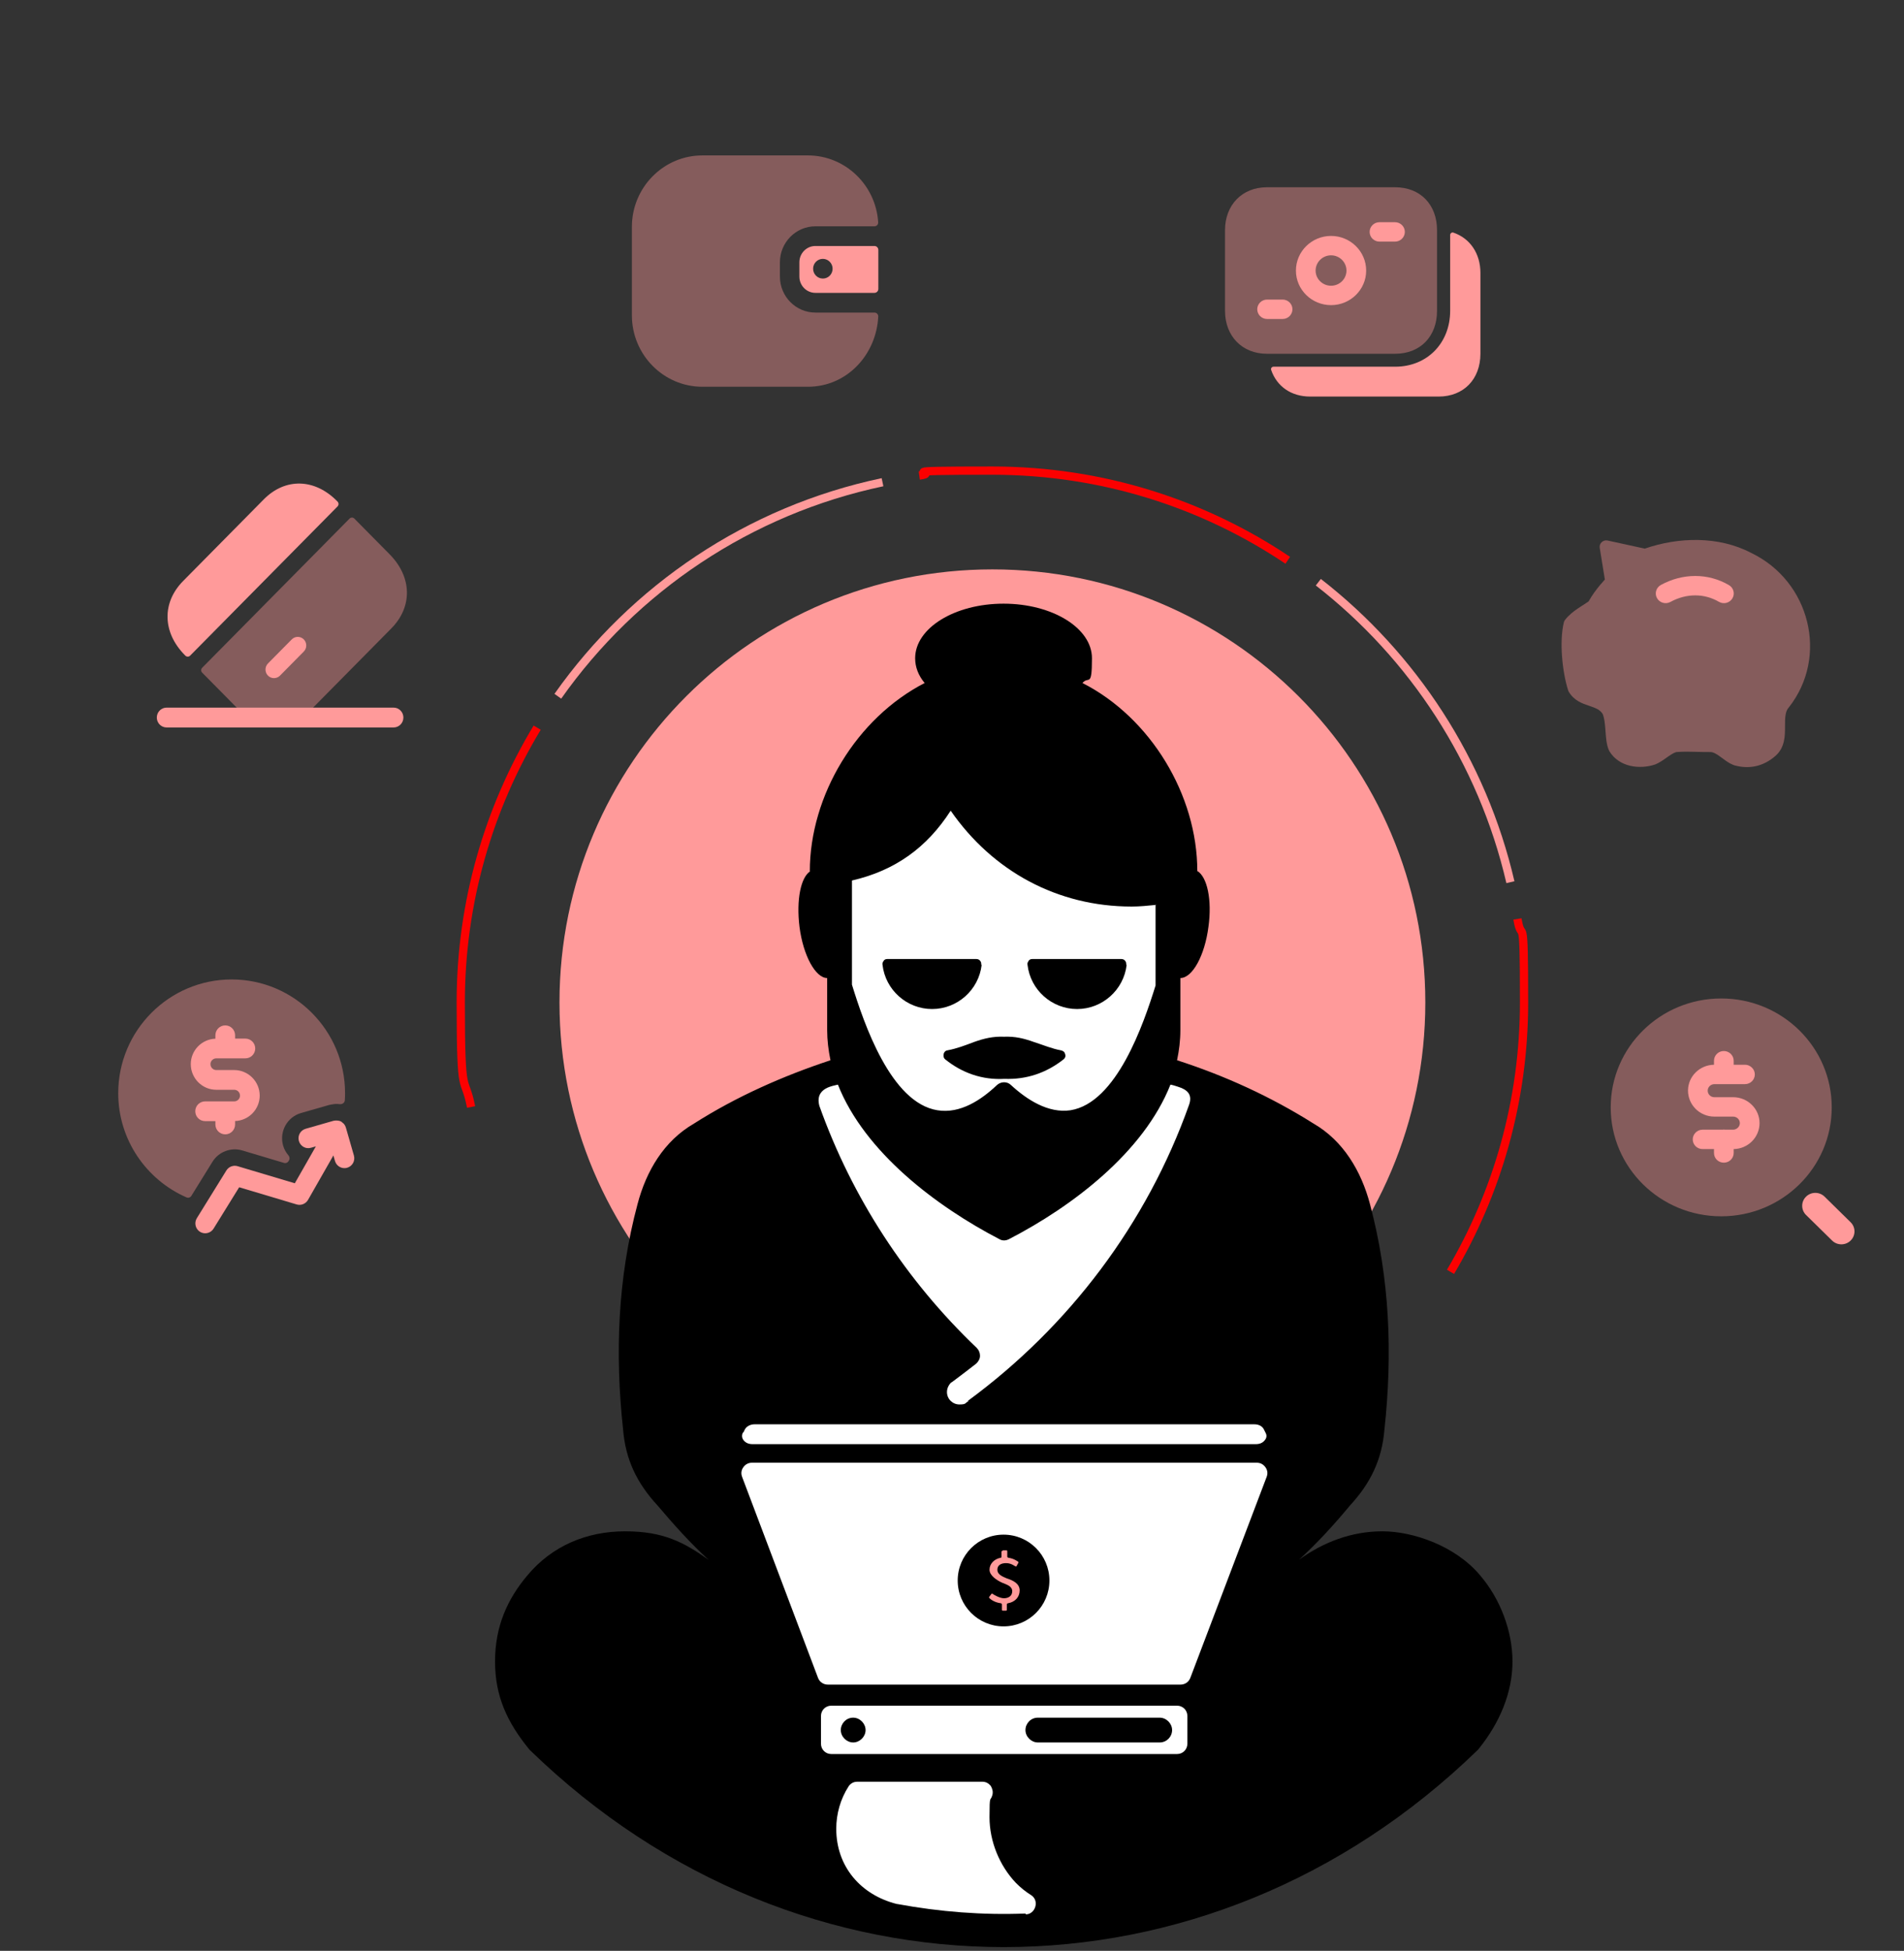
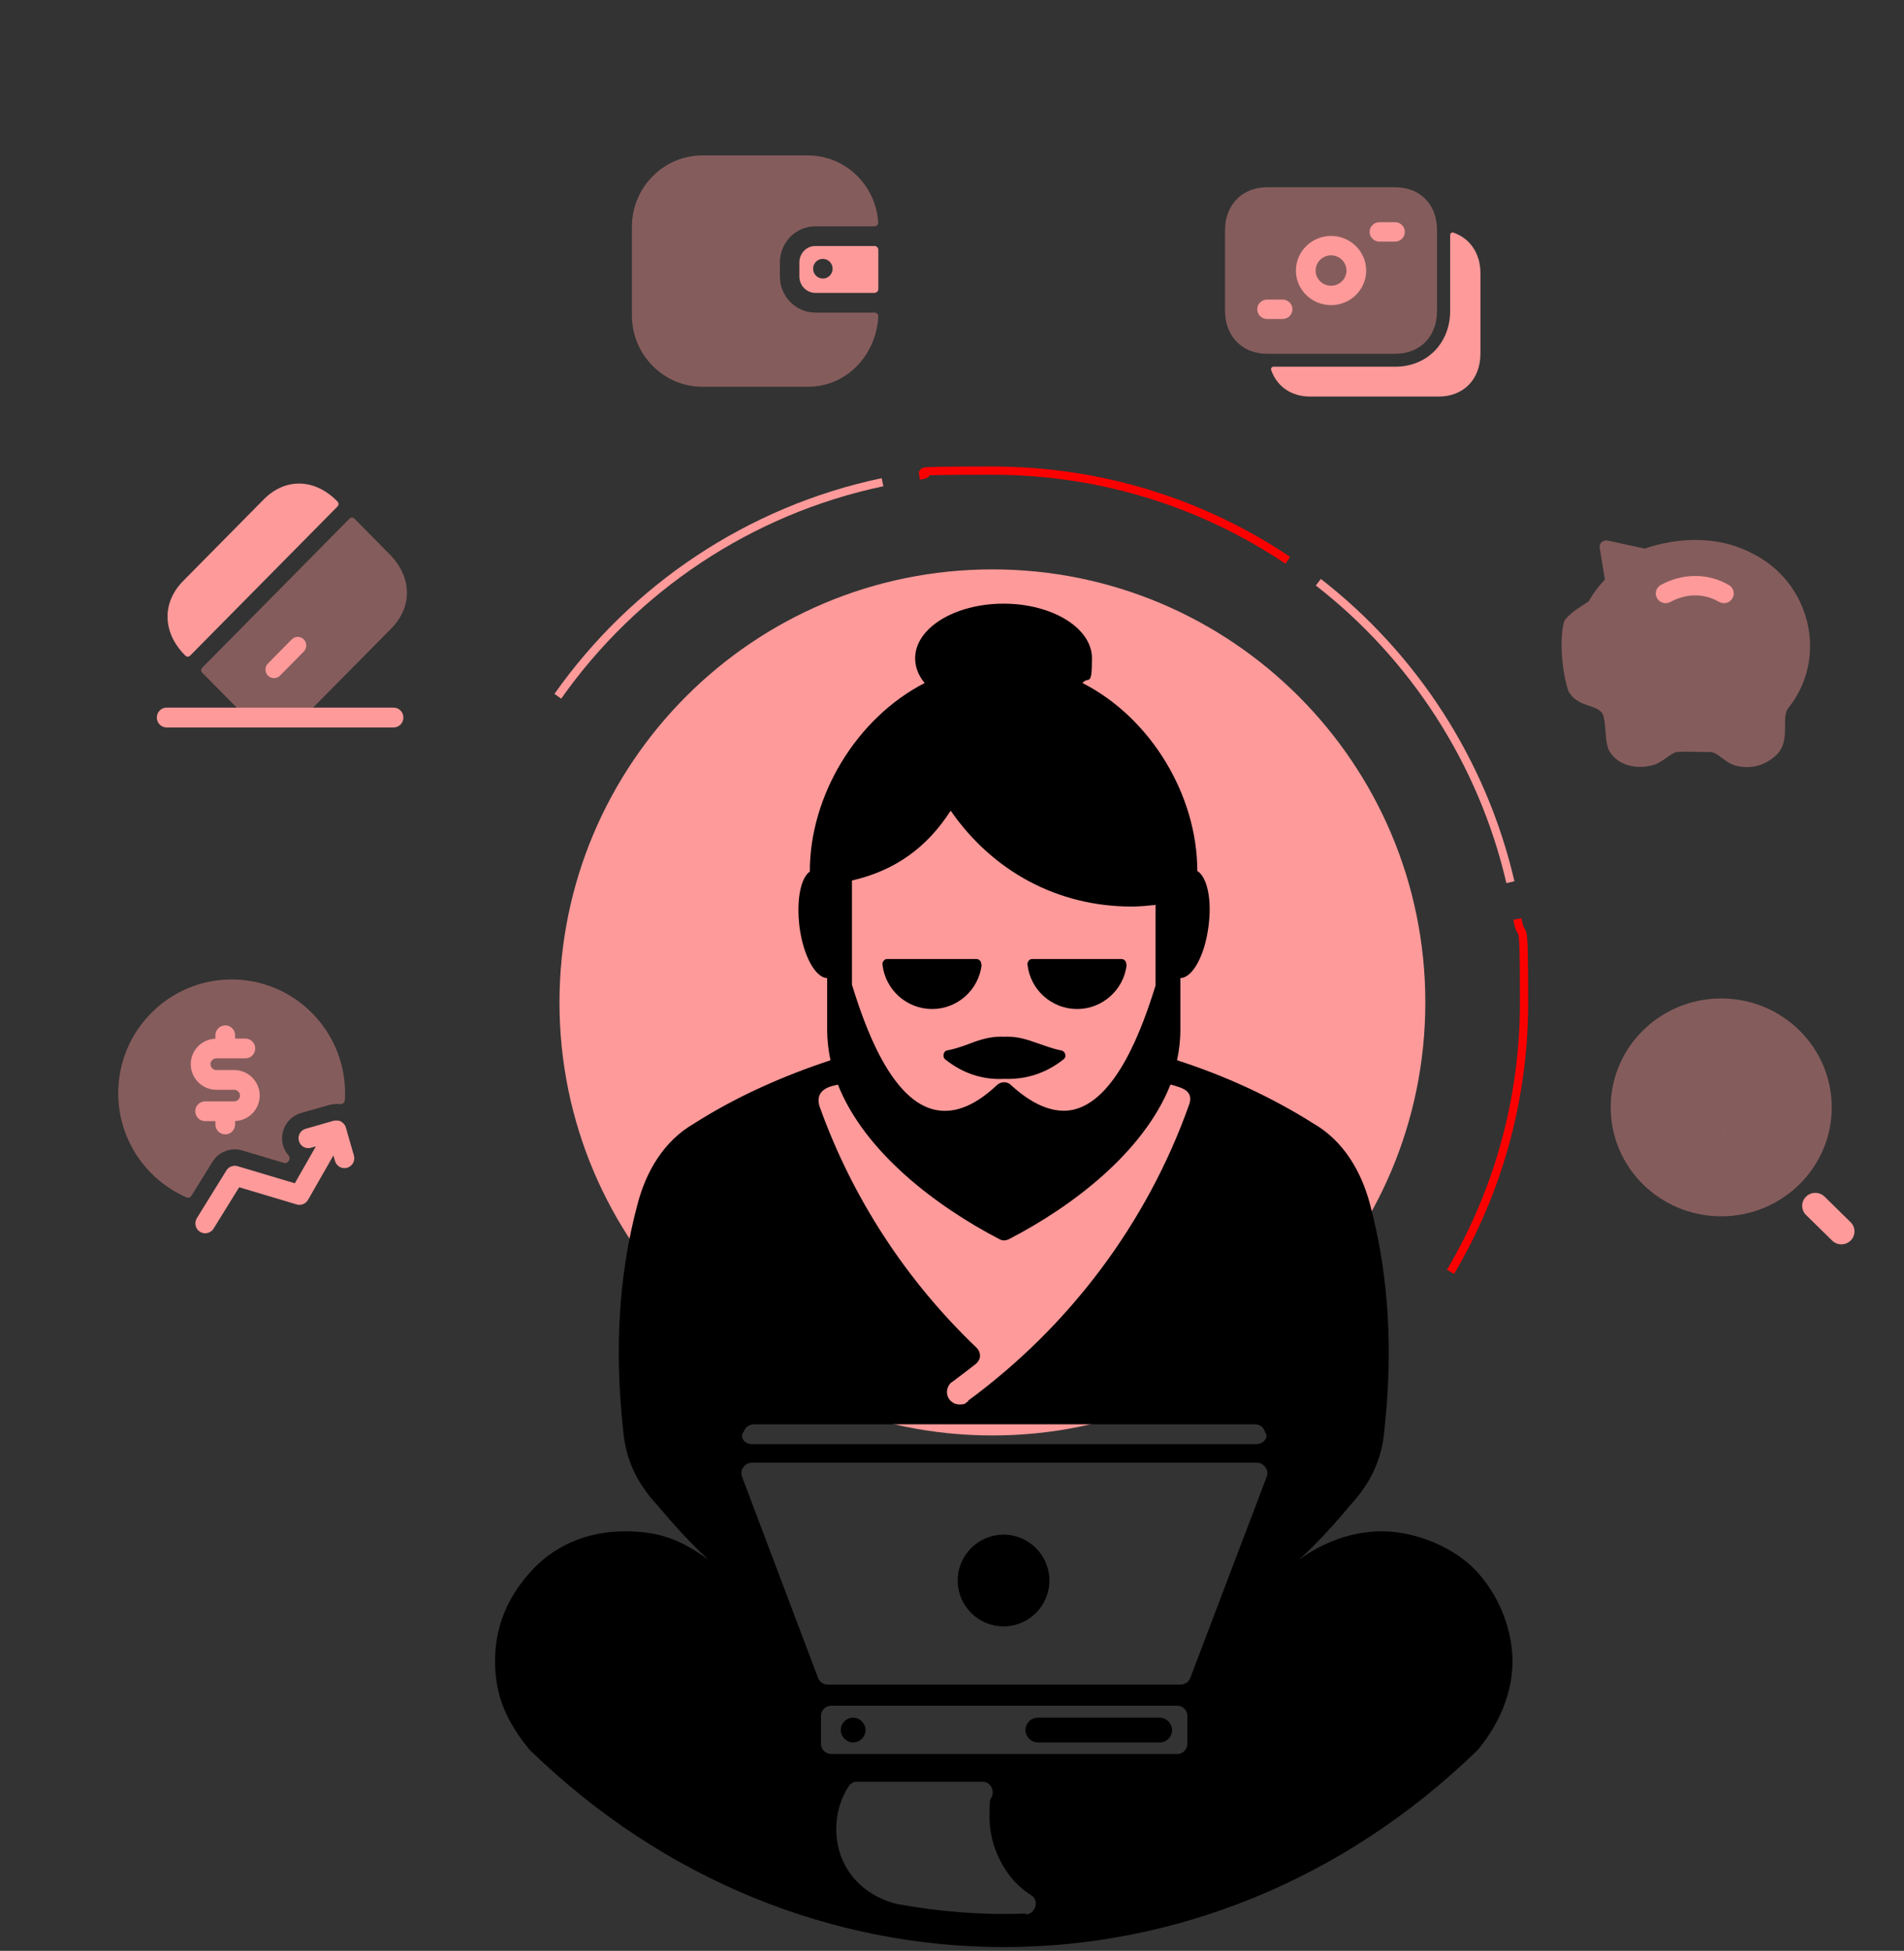
<svg xmlns="http://www.w3.org/2000/svg" width="411" height="421" viewBox="0 0 411 421" fill="none">
  <rect x="0" y="0" width="411" height="421" fill="#333333" stroke="none" />
  <path d="M326.04 190.378C319.977 164.251 304.996 141.513 284.576 125.641" stroke="#FF9A9A" stroke-width="1.783" stroke-miterlimit="10" />
  <path d="M190.502 104.062C161.7 110.126 136.821 126.979 120.414 150.253" stroke="#FF9A9A" stroke-width="1.783" stroke-miterlimit="10" />
  <path d="M313.111 274.465C323.188 257.433 328.984 237.548 328.984 216.326C328.984 195.103 328.538 204.199 327.557 198.312" stroke="#FC0000" stroke-width="1.783" stroke-miterlimit="10" />
  <path d="M277.978 120.912C259.788 108.696 237.852 101.562 214.222 101.562C190.591 101.562 203.61 101.919 198.438 102.632" stroke="#FC0000" stroke-width="1.783" stroke-miterlimit="10" />
-   <path d="M115.955 157.031C105.523 174.33 99.459 194.661 99.459 216.33C99.459 237.998 100.262 231.578 101.688 238.89" stroke="#FC0000" stroke-width="1.783" stroke-miterlimit="10" />
  <path d="M214.222 309.776C265.833 309.776 307.672 267.937 307.672 216.325C307.672 164.714 265.833 122.875 214.222 122.875C162.611 122.875 120.771 164.714 120.771 216.325C120.771 267.937 162.611 309.776 214.222 309.776Z" fill="#FF9A9A" />
-   <path fill-rule="evenodd" clip-rule="evenodd" d="M181.763 233.716C187.47 248.072 202.718 259.575 216.094 266.441C216.45 266.619 216.807 266.619 217.164 266.441C230.45 259.486 245.787 248.072 251.494 233.716C251.672 233.181 252.297 232.913 252.921 233.091C253.456 233.27 253.991 233.448 254.526 233.626C257.201 234.518 258.717 236.123 257.647 239.066C248.462 264.836 231.609 287.307 209.584 303.447C208.871 304.071 207.979 304.338 207.087 304.338C204.947 304.338 203.253 302.644 203.253 300.504C203.253 298.364 203.699 298.364 204.501 297.651C204.501 297.651 204.591 297.562 204.68 297.472C206.463 296.224 208.157 294.886 209.852 293.46C210.119 293.281 210.298 293.014 210.298 292.657C210.298 292.3 210.208 292.033 209.941 291.765C194.604 277.142 182.833 259.04 175.699 239.066C175.699 239.066 175.699 239.066 175.699 238.977C175.343 237.55 175.432 236.034 176.502 234.875C177.572 233.805 179.088 233.359 180.515 233.091C181.05 233.002 181.585 233.27 181.763 233.805M221.176 414.375C211.813 414.731 202.54 414.018 193.266 412.324C193.266 412.324 193.177 412.324 193.088 412.324C184.795 410.273 179.177 403.674 179.177 395.025C179.177 386.375 180.158 388.069 182.031 385.216C182.655 384.235 183.725 383.7 184.884 383.7H211.903C212.973 383.7 213.953 384.146 214.578 385.037C215.202 385.84 215.469 386.91 215.202 387.98C214.845 389.496 214.578 391.012 214.578 392.528C214.578 397.432 216.539 402.426 219.928 405.903C220.82 406.795 221.8 407.687 222.871 408.311C224.119 409.113 224.654 410.629 224.297 412.056C223.941 413.483 222.692 414.464 221.176 414.553M162.146 315.039H271.112C272.271 315.039 273.252 315.574 273.876 316.466C274.5 317.357 274.678 318.517 274.233 319.587L257.736 363.012C257.201 364.35 255.953 365.242 254.615 365.242H178.553C177.126 365.242 175.878 364.35 175.432 363.012L159.025 319.587C158.668 318.517 158.757 317.357 159.381 316.466C160.006 315.574 160.986 315.039 162.146 315.039ZM159.203 309.154L159.56 308.44C160.184 307.281 161.432 306.746 162.681 306.746H270.577C271.825 306.746 273.073 307.281 273.698 308.44L274.054 309.154C274.589 310.135 274.411 311.205 273.698 312.096C272.984 312.899 272.003 313.255 270.933 313.255H162.235C161.165 313.255 160.184 312.899 159.471 312.096C158.757 311.205 158.579 310.135 159.114 309.154M179.266 367.471H253.902C255.774 367.471 257.29 368.987 257.29 370.859V376.834C257.29 378.706 255.774 380.222 253.902 380.222H179.266C177.394 380.222 175.878 378.706 175.878 376.834V370.859C175.878 368.987 177.394 367.471 179.266 367.471ZM250.424 195.818C250.424 195.462 250.335 195.194 250.067 195.016C249.8 194.748 249.532 194.659 249.176 194.748C247.481 194.927 245.787 195.105 244.004 195.105C228.399 195.105 214.756 187.704 205.839 174.952C205.661 174.596 205.304 174.417 204.858 174.507C204.501 174.507 204.145 174.685 203.966 175.042C198.973 182.799 192.374 187.525 183.368 189.666C182.833 189.844 182.387 190.379 182.476 190.914C182.476 191.092 182.476 191.36 182.476 191.538V213.207C182.476 213.296 182.476 213.385 182.476 213.563C185.241 222.48 191.215 239.779 201.826 241.473C207.087 242.365 211.903 239.155 215.648 235.767C216.094 235.41 216.718 235.41 217.164 235.767C220.82 239.155 225.724 242.276 230.985 241.473C241.596 239.779 247.481 222.659 250.246 213.742C250.246 213.652 250.246 213.563 250.246 213.385V195.907L250.424 195.818Z" fill="white" />
  <path fill-rule="evenodd" clip-rule="evenodd" d="M174.808 188.056C174.808 171.648 184.884 154.973 199.597 147.394C198.26 145.789 197.546 144.006 197.546 142.044C197.546 135.534 206.107 130.273 216.629 130.273C227.151 130.273 235.711 135.534 235.711 142.044C235.711 148.553 234.998 145.789 233.66 147.394C248.373 154.884 258.45 171.559 258.45 187.966C260.59 189.215 261.66 194.208 260.857 200.004C260.055 206.246 257.38 211.062 254.794 211.062V222.297C254.794 224.526 254.526 226.666 254.08 228.806C264.335 232.106 274.322 236.653 283.507 242.449C290.016 246.195 293.85 252.793 295.723 259.838C300.003 275.888 300.627 292.117 298.844 308.525C298.309 315.034 295.812 320.117 291.443 324.843C287.965 329.034 284.398 332.957 280.386 336.613C285.647 332.779 291.799 330.46 298.398 330.46C304.997 330.46 314.181 333.581 319.531 340.002C323.811 344.995 326.487 351.95 326.487 358.549C326.487 365.148 323.811 371.746 319.085 377.542C319.085 377.542 318.996 377.631 318.907 377.721C260.59 434.344 172.757 434.344 114.44 377.721C114.44 377.721 114.351 377.631 114.261 377.542C109.535 371.746 106.86 366.129 106.86 358.549C106.86 350.97 109.535 345.084 113.816 340.002C119.166 333.581 126.656 330.46 134.949 330.46C143.242 330.46 147.7 332.868 152.961 336.613C148.949 332.957 145.382 328.945 141.904 324.843C137.535 320.117 135.038 315.034 134.503 308.525C132.72 292.117 133.344 275.799 137.624 259.838C139.497 252.704 143.331 246.195 149.84 242.449C158.936 236.653 169.012 232.195 179.267 228.806C178.821 226.666 178.553 224.437 178.553 222.297V211.062C176.056 211.062 173.381 206.246 172.579 200.004C171.865 194.208 172.846 189.215 174.986 187.966M224.03 370.676C222.514 370.676 221.355 371.925 221.355 373.351C221.355 374.778 222.603 376.026 224.03 376.026H250.335C251.851 376.026 253.01 374.778 253.01 373.351C253.01 371.925 251.762 370.676 250.335 370.676H224.03ZM184.171 370.676C182.655 370.676 181.496 371.925 181.496 373.351C181.496 374.778 182.744 376.026 184.171 376.026C185.598 376.026 186.846 374.778 186.846 373.351C186.846 371.925 185.598 370.676 184.171 370.676ZM204.591 226.666C204.145 226.666 203.788 227.023 203.699 227.469C203.61 227.915 203.699 228.361 204.056 228.628C207.712 231.571 212.081 233.087 216.807 232.819C221.533 232.997 225.813 231.571 229.559 228.628C229.915 228.361 230.094 227.915 229.915 227.469C229.826 227.023 229.469 226.755 229.024 226.666C227.062 226.31 225.189 225.507 223.227 224.883C220.998 224.08 219.126 223.635 216.718 223.724C214.4 223.635 212.438 224.08 210.209 224.883C208.336 225.596 206.463 226.31 204.502 226.666M211.814 208.208C211.814 207.851 211.814 207.584 211.546 207.316C211.368 207.049 211.011 206.96 210.744 206.96H191.572C191.215 206.96 190.948 207.049 190.77 207.316C190.591 207.584 190.413 207.851 190.502 208.208C191.126 213.647 195.763 217.749 201.202 217.749C206.642 217.749 211.279 213.647 211.903 208.208M243.112 208.208C243.112 207.851 243.112 207.584 242.845 207.316C242.667 207.049 242.31 206.96 242.042 206.96H222.871C222.514 206.96 222.247 207.049 222.068 207.316C221.89 207.584 221.712 207.851 221.801 208.208C222.425 213.647 227.062 217.749 232.501 217.749C237.941 217.749 242.577 213.647 243.202 208.208M221.444 413.121C222.425 413.121 223.227 412.408 223.495 411.427C223.762 410.446 223.406 409.465 222.514 408.93C221.355 408.217 220.285 407.325 219.304 406.344C215.737 402.599 213.597 397.338 213.597 392.166C213.597 386.994 213.775 388.956 214.221 387.351C214.4 386.638 214.221 386.013 213.865 385.389C213.419 384.854 212.795 384.498 212.081 384.498H185.063C184.26 384.498 183.636 384.854 183.19 385.478C181.407 388.243 180.515 391.453 180.515 394.663C180.515 402.777 185.776 408.93 193.623 410.892C193.623 410.892 193.623 410.892 193.712 410.892C202.897 412.586 212.081 413.3 221.355 412.943M162.324 315.658C161.522 315.658 160.897 316.015 160.452 316.639C160.006 317.263 159.917 317.977 160.184 318.69L176.591 362.116C176.948 363.008 177.751 363.543 178.732 363.543H254.794C255.775 363.543 256.577 363.008 256.934 362.116L273.43 318.69C273.698 317.977 273.609 317.263 273.163 316.639C272.717 316.015 272.093 315.658 271.29 315.658H162.324ZM160.362 309.149C160.095 309.684 160.095 310.308 160.541 310.843C160.987 311.378 161.611 311.646 162.413 311.646H271.112C271.914 311.646 272.539 311.378 272.984 310.843C273.43 310.308 273.519 309.773 273.163 309.149L272.806 308.435C272.449 307.722 271.647 307.365 270.755 307.365H162.859C161.968 307.365 161.165 307.811 160.808 308.435L160.452 309.149H160.362ZM179.445 368.09C178.197 368.09 177.216 369.071 177.216 370.32V376.294C177.216 377.542 178.197 378.523 179.445 378.523H254.08C255.329 378.523 256.31 377.542 256.31 376.294V370.32C256.31 369.071 255.329 368.09 254.08 368.09H179.445ZM249.533 195.278C247.749 195.457 246.055 195.635 244.272 195.635C228.31 195.635 214.31 188.056 205.215 174.948C200.043 182.973 193.177 187.877 183.903 190.017C183.903 190.285 183.903 190.552 183.903 190.82V212.488C186.489 220.87 192.285 237.991 202.362 239.596C207.266 240.399 211.814 237.367 215.202 234.157C216.094 233.354 217.431 233.354 218.234 234.157C221.622 237.278 226.259 240.309 231.074 239.596C241.062 237.991 246.858 220.959 249.444 212.667V195.189L249.533 195.278ZM208.96 302.283C230.807 286.232 247.571 264.029 256.666 238.437C257.469 236.208 256.31 235.137 254.259 234.513C253.724 234.335 253.189 234.157 252.654 234.067C246.858 248.691 231.431 260.373 217.788 267.417C217.075 267.774 216.361 267.774 215.737 267.417C202.183 260.373 186.668 248.691 180.872 234.067C179.712 234.335 178.286 234.602 177.394 235.583C176.591 236.475 176.591 237.545 176.859 238.615C183.903 258.411 195.585 276.334 210.833 290.869C211.279 291.315 211.546 291.939 211.546 292.563C211.546 293.276 211.189 293.811 210.744 294.257C209.049 295.595 207.266 296.932 205.483 298.27C205.483 298.27 205.483 298.27 205.304 298.359C204.769 298.894 204.413 299.608 204.413 300.41C204.413 301.926 205.661 303.085 207.088 303.085C208.514 303.085 208.336 302.818 208.871 302.461C208.871 302.461 208.96 302.461 209.049 302.372" fill="black" />
  <path d="M216.629 350.976C222.096 350.976 226.527 346.544 226.527 341.078C226.527 335.611 222.096 331.18 216.629 331.18C211.163 331.18 206.731 335.611 206.731 341.078C206.731 346.544 211.163 350.976 216.629 350.976Z" fill="black" />
-   <path d="M216.183 334.741V335.9C216.183 335.989 216.183 336.167 216.005 336.167C214.578 336.435 213.597 337.505 213.597 338.753C213.597 340.002 215.202 341.072 216.45 341.607C217.342 341.964 218.501 342.321 218.501 343.391C218.501 344.461 217.61 344.906 216.718 344.906C215.826 344.906 214.578 344.193 214.221 343.925C214.221 343.925 214.221 343.925 214.132 343.925C214.132 343.925 214.132 343.925 214.043 343.925L213.508 344.639V344.818C213.864 345.175 214.667 345.799 216.005 345.977C216.094 345.977 216.272 346.065 216.272 346.244V347.404C216.272 347.404 216.272 347.581 216.45 347.581H217.164C217.164 347.581 217.342 347.582 217.342 347.404V346.244C217.342 346.155 217.431 345.977 217.61 345.977C219.126 345.71 220.106 344.639 220.106 343.212C220.106 341.785 218.769 341.072 217.342 340.626C216.272 340.18 215.291 339.734 215.291 338.753C215.291 337.773 216.094 337.327 217.164 337.327C218.234 337.327 218.858 337.862 219.215 338.04C219.215 338.04 219.215 338.04 219.304 338.04C219.304 338.04 219.304 338.04 219.393 338.04L219.839 337.238V337.059C219.571 336.881 218.858 336.346 217.699 336.167C217.61 336.167 217.431 336.078 217.431 335.9V334.741C217.431 334.741 217.431 334.563 217.253 334.563H216.54C216.54 334.563 216.361 334.562 216.361 334.741H216.183Z" fill="#FF9A9A" />
  <path opacity="0.4" fill-rule="evenodd" clip-rule="evenodd" d="M52.296 248.267L61.312 250.96C61.691 251.073 62.096 250.911 62.292 250.568L62.391 250.396C62.588 250.051 62.516 249.62 62.257 249.319C61.743 248.722 61.341 248.015 61.11 247.208C60.252 244.189 61.994 241.045 65 240.185L71.055 238.452C71.075 238.447 71.092 238.447 71.112 238.441C71.356 238.373 71.611 238.342 71.865 238.308C71.976 238.293 72.087 238.256 72.197 238.251C72.572 238.221 72.95 238.23 73.327 238.278C73.861 238.346 74.398 237.999 74.433 237.461C74.466 236.947 74.484 236.429 74.484 235.908C74.484 222.375 63.502 211.367 50.001 211.367C36.503 211.367 25.521 222.375 25.521 235.908C25.521 245.972 31.603 254.624 40.273 258.406C40.651 258.571 41.09 258.425 41.307 258.074L45.864 250.715C47.215 248.54 49.85 247.552 52.296 248.267Z" fill="#FF9A9A" />
  <path fill-rule="evenodd" clip-rule="evenodd" d="M76.396 249.364L74.676 243.383C74.603 243.094 74.466 242.824 74.279 242.585C74.186 242.466 74.061 242.389 73.948 242.293C73.855 242.216 73.784 242.12 73.676 242.057C73.67 242.054 73.668 242.054 73.662 242.051C73.342 241.87 72.973 241.807 72.594 241.813C72.409 241.816 72.225 241.81 72.052 241.858C72.044 241.861 72.038 241.858 72.03 241.858L65.975 243.594C64.847 243.914 64.193 245.093 64.519 246.226C64.839 247.351 65.998 248.035 67.142 247.686L68.185 247.388L63.638 255.354L51.284 251.665C50.375 251.392 49.377 251.767 48.87 252.582L42.487 262.891C41.869 263.888 42.178 265.203 43.172 265.825C43.521 266.041 43.909 266.143 44.291 266.143C45.003 266.143 45.697 265.785 46.102 265.138L51.627 256.212L64.04 259.921C64.972 260.205 65.998 259.796 66.491 258.935L71.968 249.345L72.313 250.546C72.579 251.477 73.43 252.085 74.353 252.085C74.549 252.085 74.747 252.057 74.942 252.003C76.07 251.673 76.719 250.495 76.396 249.364Z" fill="#FF9A9A" />
  <path d="M42.15 239.81C42.15 238.634 43.102 237.68 44.275 237.68H50.553C51.245 237.68 51.809 237.12 51.809 236.43C51.809 235.737 51.245 235.177 50.553 235.177H46.692C43.652 235.177 41.181 232.695 41.181 229.645C41.181 226.672 43.55 224.258 46.496 224.152V223.411C46.496 222.235 47.448 221.281 48.621 221.281C49.794 221.281 50.746 222.235 50.746 223.411V224.133H52.968C54.141 224.133 55.093 225.087 55.093 226.263C55.093 227.441 54.141 228.393 52.968 228.393H46.692C45.995 228.393 45.431 228.955 45.431 229.645C45.431 230.347 45.995 230.917 46.692 230.917H50.553C53.588 230.917 56.059 233.388 56.059 236.43C56.059 239.403 53.69 241.815 50.746 241.92V242.664C50.746 243.839 49.794 244.794 48.621 244.794C47.448 244.794 46.496 243.839 46.496 242.664V241.94H44.275C43.102 241.94 42.15 240.985 42.15 239.81Z" fill="#FF9A9A" />
  <path opacity="0.4" fill-rule="evenodd" clip-rule="evenodd" d="M43.638 144.108C43.352 144.398 43.352 144.868 43.638 145.158L51.264 152.874C56.093 157.761 62.441 157.907 67.058 153.235L84.472 135.613C89.091 130.94 88.947 124.516 84.118 119.629L76.492 111.913C76.206 111.623 75.741 111.623 75.455 111.913L43.638 144.108Z" fill="#FF9A9A" />
  <path fill-rule="evenodd" clip-rule="evenodd" d="M72.862 109.291C73.148 109.001 73.148 108.531 72.862 108.241L72.741 108.119C67.911 103.232 61.563 103.086 56.945 107.76L39.53 125.382C34.913 130.053 35.057 136.477 39.886 141.364L40.007 141.486C40.294 141.776 40.758 141.776 41.045 141.486L72.862 109.291Z" fill="#FF9A9A" />
  <path d="M60.44 145.801L65.573 140.605C66.29 139.881 66.29 138.705 65.573 137.981C64.858 137.256 63.696 137.256 62.98 137.981L57.846 143.176C57.13 143.9 57.13 145.076 57.846 145.801C58.562 146.525 59.724 146.525 60.44 145.801Z" fill="#FF9A9A" />
  <path d="M84.96 152.703H35.967C34.798 152.703 33.85 153.663 33.85 154.846V154.846C33.85 156.03 34.798 156.989 35.967 156.989H84.96C86.13 156.989 87.078 156.03 87.078 154.846C87.078 153.663 86.13 152.703 84.96 152.703Z" fill="#FF9A9A" />
  <path opacity="0.4" fill-rule="evenodd" clip-rule="evenodd" d="M310.201 67.075V49.682C310.201 44.138 306.575 40.414 301.177 40.414H273.45C268.14 40.414 264.432 44.225 264.432 49.682V67.075C264.432 72.532 268.14 76.343 273.45 76.343H301.174C306.572 76.343 310.201 72.619 310.201 67.075Z" fill="#FF9A9A" />
  <path fill-rule="evenodd" clip-rule="evenodd" d="M287.325 65.849C283.143 65.849 279.74 62.508 279.74 58.396C279.74 54.27 283.143 50.914 287.325 50.914C291.502 50.914 294.902 54.27 294.902 58.396C294.902 62.508 291.502 65.849 287.325 65.849ZM283.989 58.397C283.989 56.577 285.488 55.1 287.324 55.1C289.157 55.1 290.653 56.577 290.653 58.397C290.653 60.198 289.157 61.663 287.324 61.663C285.488 61.663 283.989 60.198 283.989 58.397Z" fill="#FF9A9A" />
  <path d="M276.864 68.836H273.518C272.345 68.836 271.393 67.901 271.393 66.742C271.393 65.586 272.345 64.648 273.518 64.648H276.864C278.037 64.648 278.989 65.586 278.989 66.742C278.989 67.901 278.037 68.836 276.864 68.836Z" fill="#FF9A9A" />
  <path d="M297.775 52.141C296.602 52.141 295.65 51.203 295.65 50.047C295.65 48.891 296.602 47.953 297.775 47.953H301.124C302.297 47.953 303.249 48.891 303.249 50.047C303.249 51.203 302.297 52.141 301.124 52.141H297.775Z" fill="#FF9A9A" />
  <path fill-rule="evenodd" clip-rule="evenodd" d="M313.735 50.201C313.385 50.081 313.034 50.348 313.034 50.714V67.074C313.034 74.059 308.044 79.134 301.174 79.134H274.913C274.542 79.134 274.271 79.48 274.39 79.826C275.605 83.362 278.678 85.58 282.831 85.58H310.532C315.935 85.58 319.568 81.856 319.568 76.312V58.92C319.568 54.645 317.275 51.41 313.735 50.201Z" fill="#FF9A9A" />
  <path opacity="0.4" fill-rule="evenodd" clip-rule="evenodd" d="M378.001 119.313C370.92 115.613 362.275 115.897 355.043 118.393L347.023 116.647C346.565 116.547 346.087 116.677 345.746 116.994C345.405 117.311 345.245 117.774 345.319 118.23L346.427 125.062C346.157 125.356 345.794 125.762 345.392 126.246C344.616 127.179 343.653 128.445 342.93 129.77C342.592 130.015 342.224 130.25 341.806 130.518C341.462 130.738 341.084 130.98 340.661 131.266C339.7 131.918 338.624 132.733 337.821 133.791C337.707 133.942 337.625 134.113 337.579 134.296C337.057 136.401 336.988 139.109 337.185 141.715C337.383 144.336 337.86 146.984 338.509 149.001C338.54 149.097 338.581 149.19 338.633 149.278C339.769 151.215 341.607 151.833 342.947 152.284L343.046 152.317C344.451 152.79 345.343 153.129 345.948 154.059C346.332 154.975 346.45 156.2 346.558 157.664L346.57 157.83C346.619 158.492 346.671 159.197 346.763 159.852C346.863 160.559 347.022 161.309 347.334 161.979C347.355 162.025 347.38 162.07 347.406 162.114C349.513 165.577 353.963 166.077 357.247 164.986L357.282 164.974L357.326 164.957C358.18 164.616 359.065 163.989 359.771 163.489C359.907 163.393 360.037 163.301 360.158 163.217C360.578 162.926 360.942 162.691 361.271 162.524C361.606 162.354 361.823 162.297 361.952 162.289C363.535 162.178 364.826 162.213 366.238 162.251C367.125 162.275 368.059 162.301 369.144 162.292H369.149C369.74 162.285 370.344 162.581 371.231 163.217C371.369 163.316 371.532 163.437 371.706 163.566C371.998 163.782 372.319 164.02 372.599 164.213C373.09 164.549 373.662 164.897 374.308 165.13C374.341 165.142 374.375 165.153 374.409 165.163C377.578 166.048 380.674 165.405 383.285 163.094C385.293 161.318 385.311 158.779 385.317 156.961L385.317 156.658C385.319 155.791 385.32 155.054 385.422 154.372C385.532 153.641 385.743 153.109 386.102 152.701C386.119 152.683 386.134 152.663 386.15 152.644C394.764 141.722 390.75 125.427 378.001 119.313Z" fill="#FF9A9A" />
  <path d="M360.575 129.9C364.057 128 367.9 128.035 371.044 129.869C372.055 130.459 373.358 130.13 373.956 129.134C374.554 128.139 374.22 126.855 373.21 126.266C368.688 123.628 363.234 123.663 358.517 126.236C357.49 126.796 357.118 128.07 357.686 129.082C358.255 130.093 359.548 130.46 360.575 129.9Z" fill="#FF9A9A" />
  <path opacity="0.4" fill-rule="evenodd" clip-rule="evenodd" d="M371.545 215.469C358.37 215.469 347.688 225.993 347.688 238.975C347.688 251.956 358.37 262.481 371.545 262.481C384.72 262.481 395.401 251.956 395.401 238.975C395.401 225.993 384.72 215.469 371.545 215.469Z" fill="#FF9A9A" />
  <path fill-rule="evenodd" clip-rule="evenodd" d="M399.479 263.762L393.858 258.238C392.75 257.149 390.957 257.149 389.852 258.243C388.747 259.335 388.749 261.105 389.857 262.194L395.479 267.715C396.031 268.257 396.756 268.531 397.479 268.531C398.204 268.531 398.932 268.257 399.485 267.71C400.59 266.618 400.587 264.851 399.479 263.762Z" fill="#FF9A9A" />
  <path fill-rule="evenodd" clip-rule="evenodd" d="M372.111 243.758C372.054 243.758 371.969 243.758 371.913 243.786H372.338C372.253 243.758 372.196 243.758 372.111 243.758Z" fill="#FF9A9A" />
-   <path d="M374.236 248.811V247.973C377.324 247.918 379.818 245.433 379.818 242.362C379.818 239.291 377.268 236.779 374.123 236.779H370.071C369.278 236.779 368.626 236.165 368.626 235.355C368.626 234.601 369.278 233.959 370.071 233.959H376.673C377.834 233.959 378.798 233.038 378.798 231.865C378.798 230.721 377.834 229.772 376.673 229.772H374.236V228.906C374.236 227.762 373.273 226.812 372.111 226.812C370.921 226.812 369.986 227.762 369.986 228.906V229.772C366.869 229.827 364.376 232.312 364.376 235.355C364.376 238.454 366.926 240.966 370.071 240.966H374.123C374.916 240.966 375.568 241.608 375.568 242.362C375.568 243.144 374.888 243.786 374.123 243.786H372.338H371.913H367.521C366.359 243.786 365.396 244.735 365.396 245.88C365.396 247.052 366.359 247.973 367.521 247.973H369.986V248.811C369.986 249.983 370.921 250.905 372.111 250.905C373.273 250.905 374.236 249.983 374.236 248.811Z" fill="#FF9A9A" />
  <path opacity="0.4" fill-rule="evenodd" clip-rule="evenodd" d="M168.354 59.691V56.602C168.354 52.321 171.79 48.839 176.009 48.839H188.749C189.215 48.839 189.595 48.454 189.566 47.983C189.069 39.932 182.451 33.539 174.38 33.539H151.619C143.227 33.539 136.401 40.452 136.401 48.952V68.049C136.401 76.549 143.227 83.465 151.619 83.465H174.38C182.841 83.465 189.17 76.534 189.58 68.304C189.603 67.835 189.224 67.454 188.761 67.454H176.009C171.79 67.454 168.354 63.972 168.354 59.691Z" fill="#FF9A9A" />
  <path fill-rule="evenodd" clip-rule="evenodd" d="M177.632 60.113H177.62C176.461 60.113 175.52 59.161 175.52 57.988C175.52 56.815 176.461 55.863 177.62 55.863C178.78 55.863 179.726 56.815 179.726 57.988C179.726 59.161 178.791 60.113 177.632 60.113ZM176.01 53.086C174.104 53.086 172.555 54.661 172.555 56.599V59.688C172.555 61.623 174.104 63.201 176.01 63.201H188.759C189.223 63.201 189.599 62.82 189.599 62.351V53.936C189.599 53.467 189.223 53.086 188.759 53.086H176.01Z" fill="#FF9A9A" />
</svg>